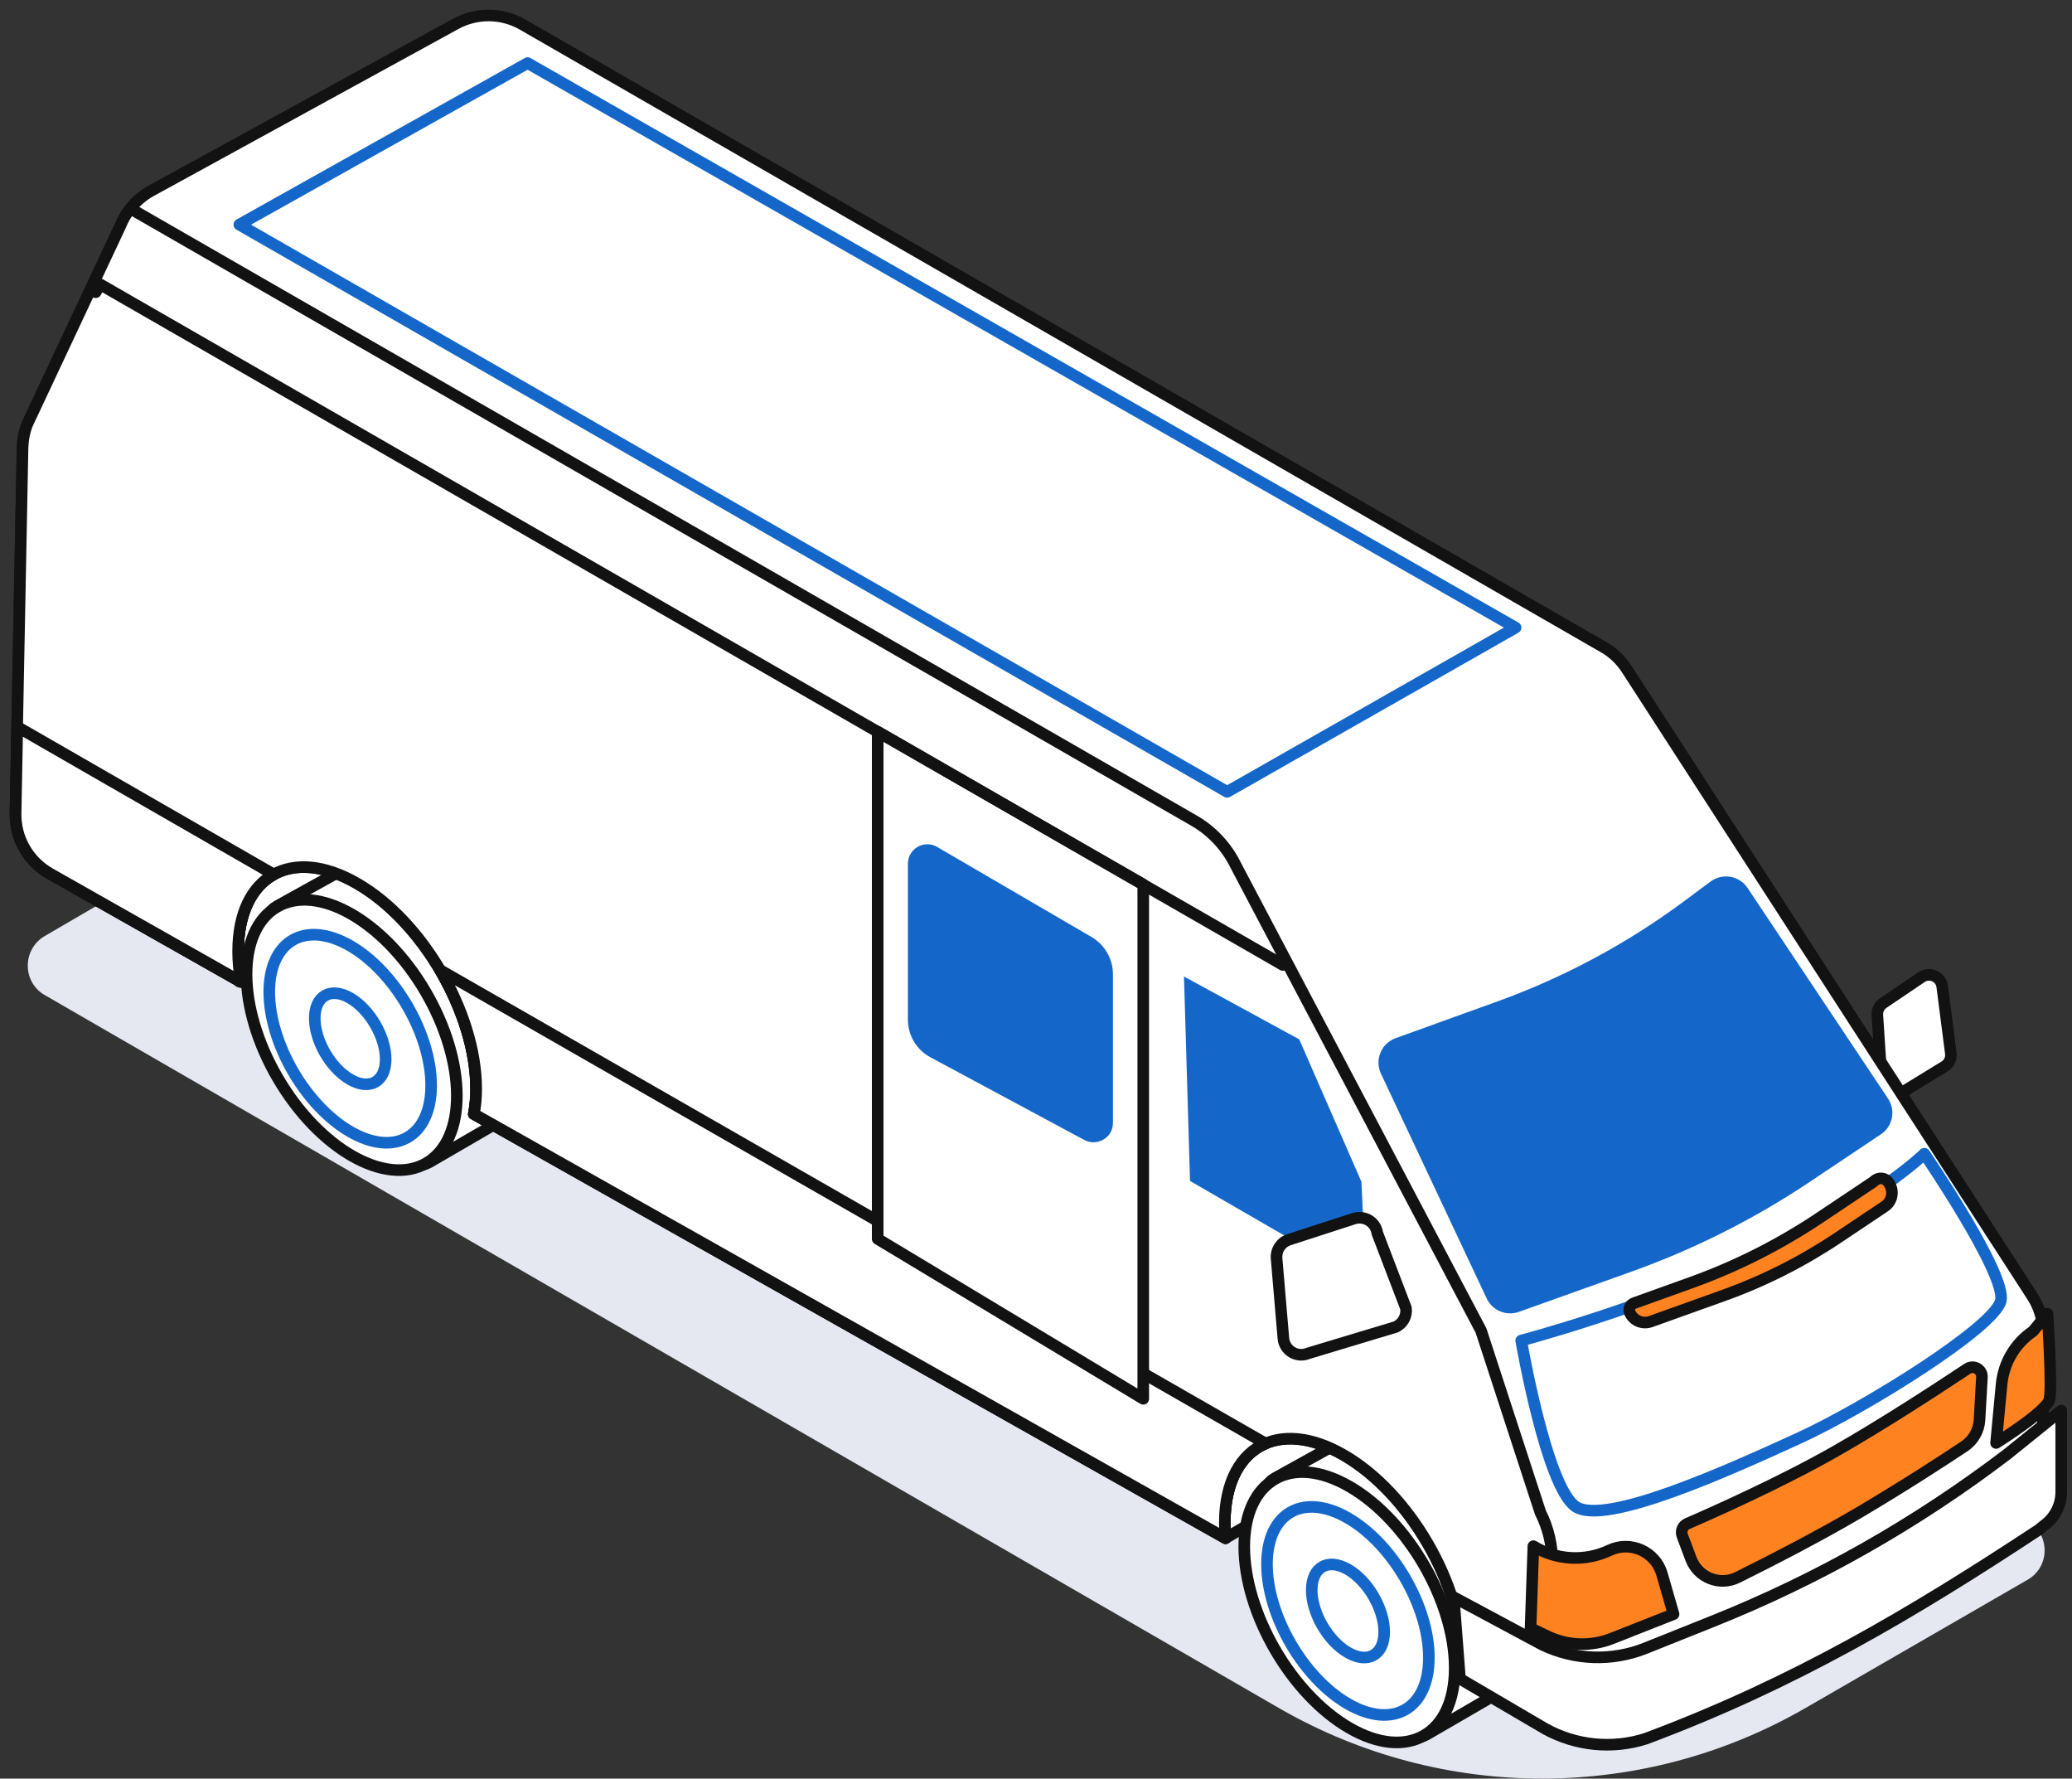
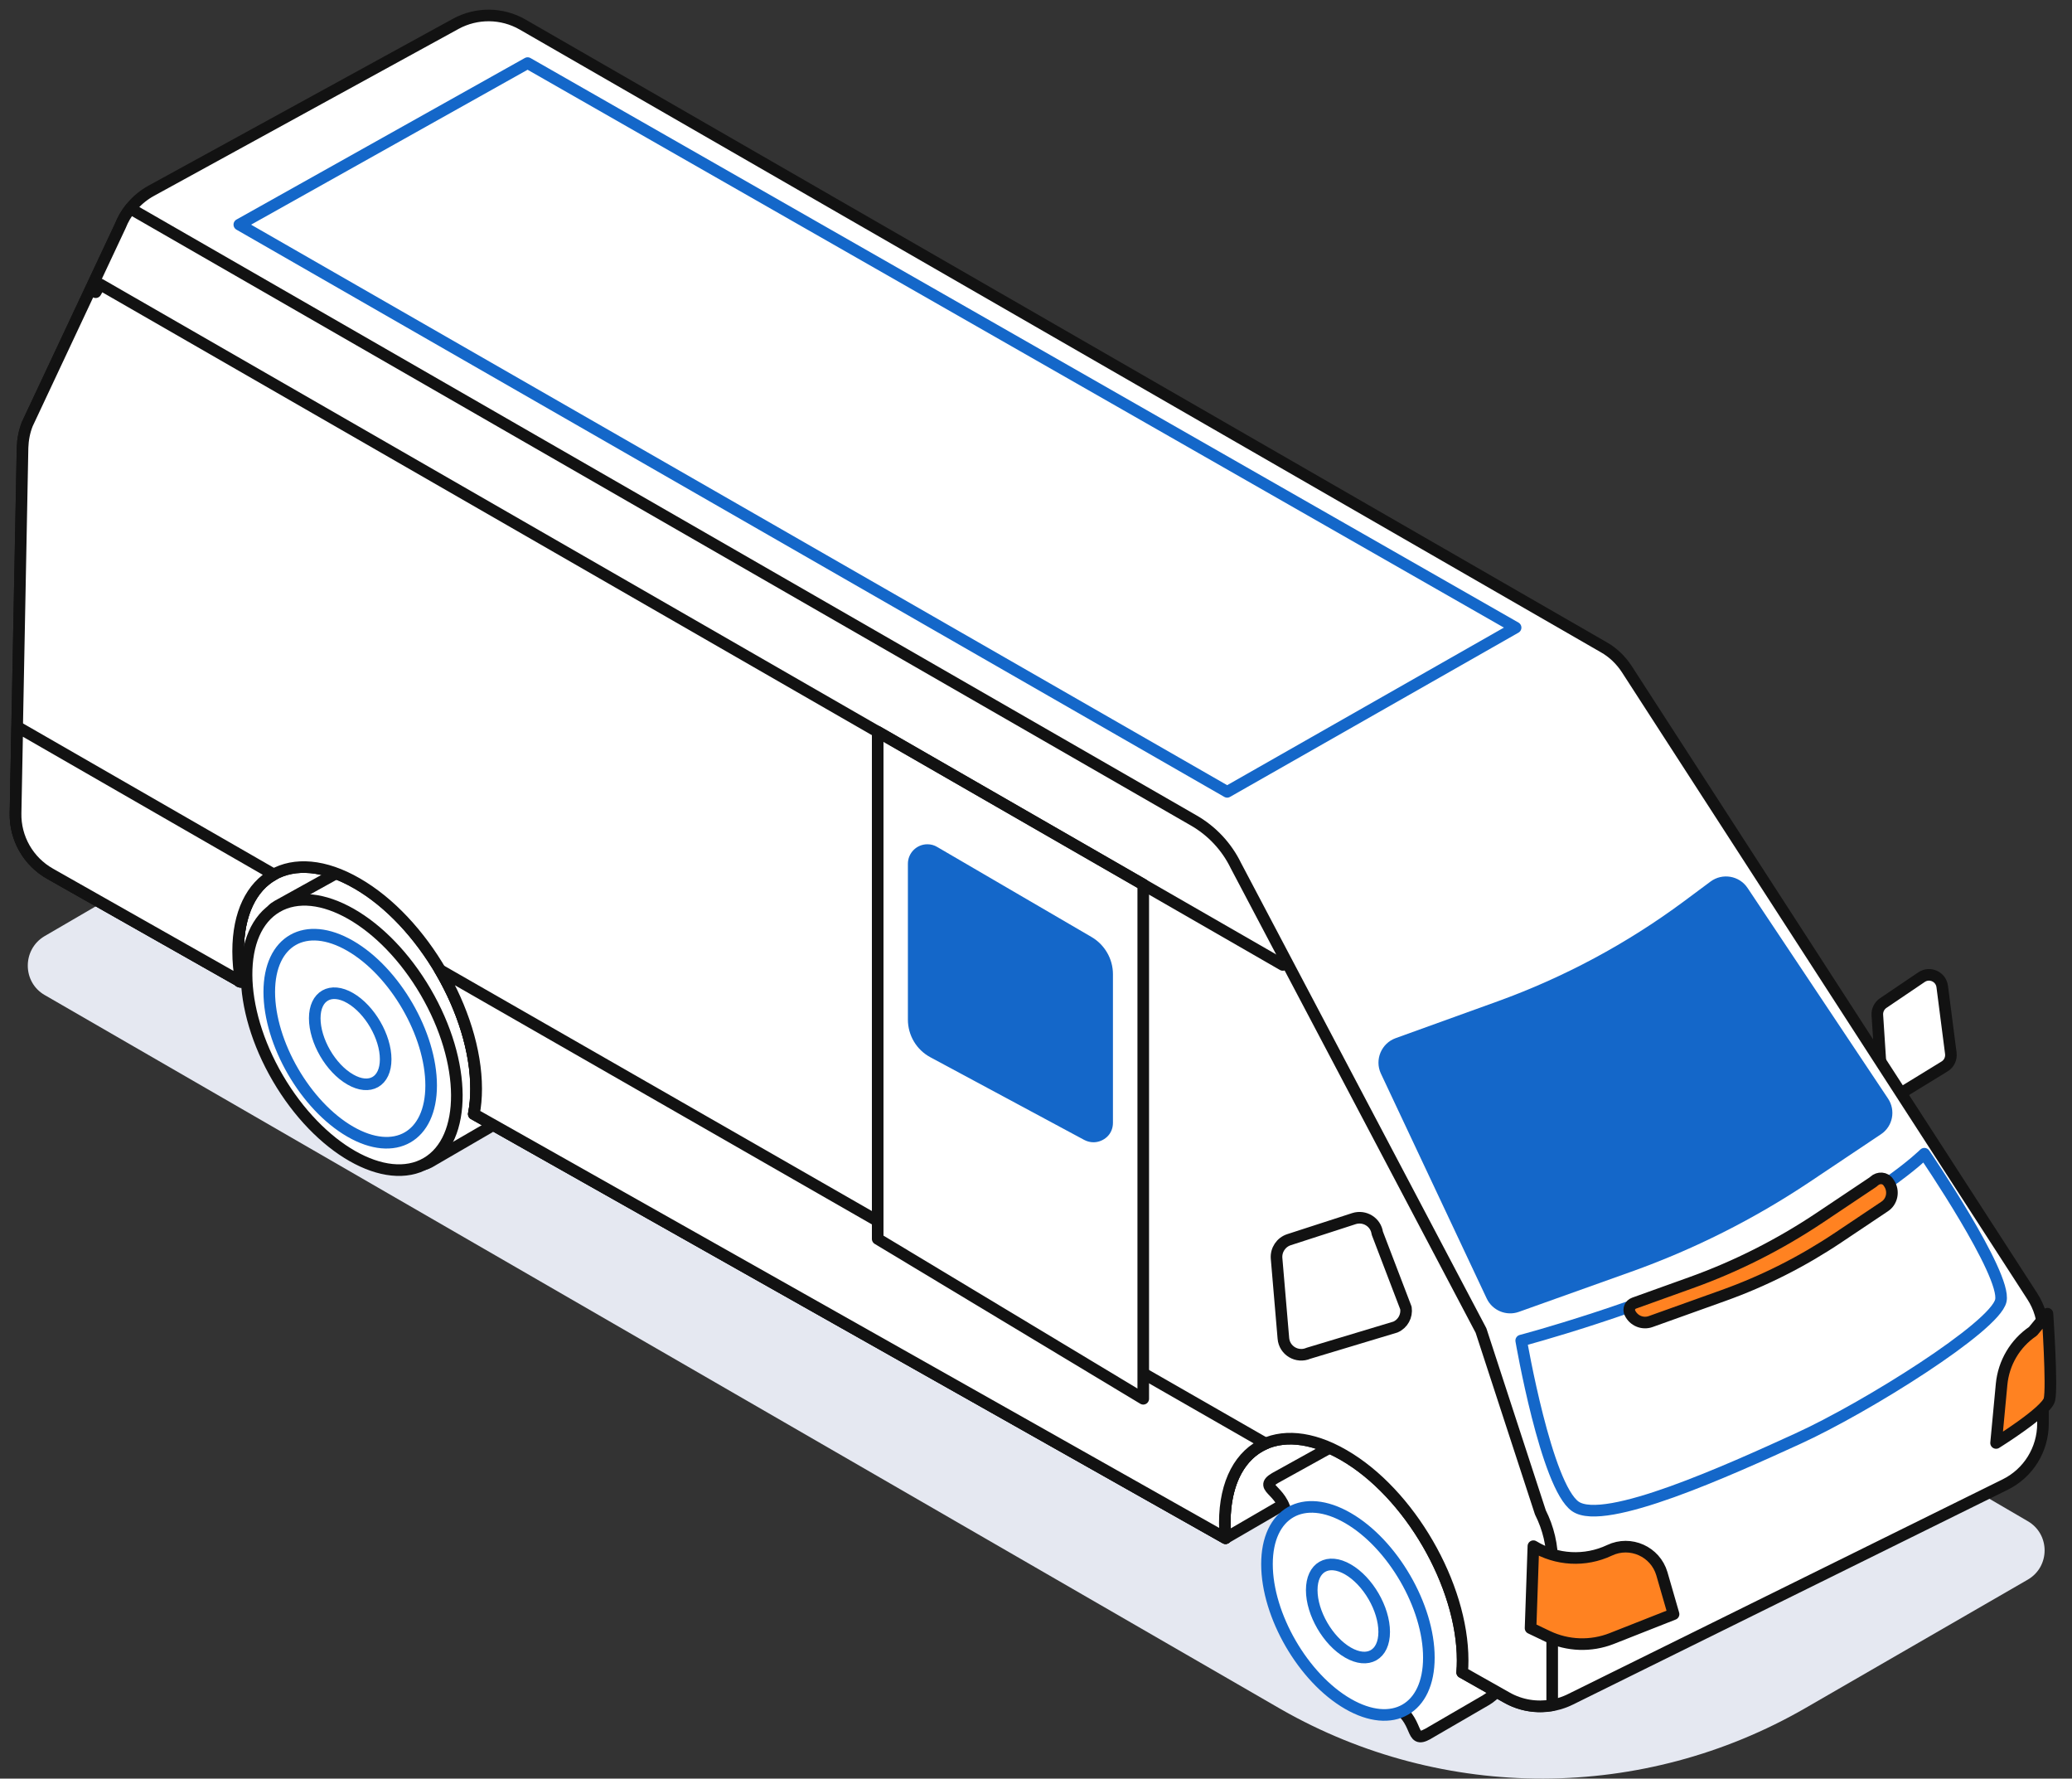
<svg xmlns="http://www.w3.org/2000/svg" width="134" height="115" viewBox="0 0 134 115" fill="none">
  <rect x="0" y="0" width="134" height="115" fill="#333333" stroke="none" />
  <path d="M121.411 65.622L121.694 69.959C121.736 70.607 122.45 70.981 123.007 70.641L125.757 68.954C126.048 68.779 126.206 68.447 126.164 68.106L125.607 63.786C125.524 63.146 124.801 62.822 124.27 63.179L121.802 64.849C121.536 65.024 121.395 65.323 121.411 65.622Z" fill="white" stroke="#121212" stroke-width="0.75" stroke-linecap="round" stroke-linejoin="round" />
  <path d="M2.901 64.343L82.857 110.523C93.368 116.522 106.271 116.489 116.757 110.44L131.132 102.14C132.594 101.301 132.594 99.19 131.132 98.351L35.729 42.682C35.048 42.291 34.209 42.291 33.527 42.682L2.868 60.537C1.43 61.401 1.439 63.512 2.901 64.343Z" fill="#E5E8F1" />
  <path d="M79.262 99.447L90.545 92.892L78.738 90.748L79.262 99.447Z" fill="white" stroke="#121212" stroke-width="0.75" stroke-linecap="round" stroke-linejoin="round" />
  <path d="M15.484 63.47L26.768 56.915L14.961 54.763L15.484 63.47Z" fill="white" stroke="#121212" stroke-width="0.75" stroke-linecap="round" stroke-linejoin="round" />
  <path d="M33.491 68.614C33.491 70.716 32.769 72.212 31.58 72.935C31.547 72.96 27.85 75.095 27.816 75.12C26.587 75.809 27.376 74.248 25.506 73.167C21.751 70.999 18.702 65.748 18.702 61.435C18.702 59.3 16.732 59.283 17.937 58.577C17.97 58.56 21.901 56.383 21.942 56.358C23.172 55.694 24.842 55.818 26.686 56.882C30.442 59.051 33.491 64.302 33.491 68.614Z" fill="white" stroke="#121212" stroke-width="0.75" stroke-linecap="round" stroke-linejoin="round" />
  <path d="M27.585 75.197C30.223 73.655 30.195 68.698 27.523 64.126C24.85 59.555 20.545 57.099 17.906 58.642C15.268 60.184 15.296 65.141 17.968 69.712C20.641 74.284 24.946 76.74 27.585 75.197Z" fill="white" stroke="#121212" stroke-width="0.75" stroke-linecap="round" stroke-linejoin="round" />
  <path d="M22.649 61.153C19.757 59.483 17.414 60.821 17.414 64.136C17.414 67.451 19.757 71.497 22.649 73.168C25.54 74.838 27.883 73.5 27.883 70.185C27.883 66.869 25.54 62.823 22.649 61.153Z" fill="white" stroke="#1467C9" stroke-width="0.75" stroke-linecap="round" stroke-linejoin="round" />
  <path d="M22.649 64.534C21.386 63.803 20.355 64.385 20.355 65.839C20.355 67.293 21.378 69.063 22.649 69.794C23.912 70.525 24.942 69.944 24.942 68.489C24.942 67.035 23.912 65.266 22.649 64.534Z" fill="white" stroke="#1467C9" stroke-width="0.75" stroke-linecap="round" stroke-linejoin="round" />
  <path d="M98.015 105.604C98.015 107.706 97.292 109.202 96.104 109.925C96.07 109.95 92.373 112.085 92.34 112.11C91.11 112.8 91.9 111.238 90.03 110.158C86.274 107.989 83.225 102.738 83.225 98.425C83.225 96.29 81.256 96.273 82.461 95.567C82.494 95.551 86.424 93.374 86.466 93.349C87.695 92.684 89.365 92.809 91.21 93.872C94.974 96.049 98.015 101.3 98.015 105.604Z" fill="white" stroke="#121212" stroke-width="0.75" stroke-linecap="round" stroke-linejoin="round" />
-   <path d="M94.079 107.848C94.079 112.16 91.029 113.896 87.274 111.728C83.518 109.559 80.469 104.308 80.469 99.996C80.469 95.683 83.518 93.947 87.274 96.115C91.029 98.284 94.079 103.535 94.079 107.848Z" fill="white" stroke="#121212" stroke-width="0.75" stroke-linecap="round" stroke-linejoin="round" />
  <path d="M87.172 98.151C84.281 96.481 81.938 97.819 81.938 101.134C81.938 104.449 84.281 108.495 87.172 110.166C90.064 111.836 92.407 110.498 92.407 107.183C92.415 103.867 90.064 99.821 87.172 98.151Z" fill="white" stroke="#1467C9" stroke-width="0.75" stroke-linecap="round" stroke-linejoin="round" />
  <path d="M87.175 101.474C85.879 100.727 84.832 101.325 84.832 102.812C84.832 104.299 85.879 106.103 87.175 106.85C88.471 107.598 89.518 107 89.518 105.513C89.518 104.025 88.471 102.222 87.175 101.474Z" fill="white" stroke="#1467C9" stroke-width="0.75" stroke-linecap="round" stroke-linejoin="round" />
  <path d="M131.425 83.802L105.202 43.255C104.82 42.673 104.313 42.183 103.707 41.843L33.796 1.586C32.467 0.822 30.83 0.805 29.484 1.536L9.775 12.338C8.869 12.836 8.171 13.634 7.789 14.589L1.765 27.418C1.574 27.9 1.475 28.424 1.458 28.939L1.001 52.586C0.968 54.198 1.824 55.702 3.236 56.499L15.575 63.487C15.458 62.814 15.4 62.158 15.4 61.51C15.4 56.632 18.848 54.663 23.094 57.123C27.348 59.574 30.788 65.523 30.788 70.4C30.788 70.982 30.738 71.53 30.639 72.029L79.254 99.456C79.221 99.124 79.204 98.791 79.204 98.467C79.204 93.59 82.652 91.621 86.898 94.08C91.152 96.531 94.592 102.481 94.592 107.358C94.592 107.624 94.584 107.881 94.559 108.131L97.442 109.759C98.713 110.482 100.25 110.524 101.563 109.875L129.672 95.991C131.176 95.252 132.123 93.723 132.123 92.045V86.195C132.14 85.348 131.89 84.517 131.425 83.802Z" fill="white" stroke="#121212" stroke-width="0.75" stroke-linecap="round" stroke-linejoin="round" />
  <path d="M99.619 97.786L95.78 86.029L79.927 55.968C79.329 54.738 78.373 53.716 77.177 53.035L8.429 13.484C8.163 13.817 7.947 14.191 7.789 14.589L1.765 27.418C1.574 27.9 1.475 28.424 1.458 28.939L1.001 52.586C0.968 54.198 1.824 55.702 3.236 56.499L15.575 63.487C15.458 62.814 15.4 62.158 15.4 61.51C15.4 56.632 18.848 54.663 23.094 57.123C27.348 59.574 30.788 65.523 30.788 70.4C30.788 70.982 30.738 71.53 30.639 72.029L79.254 99.456C79.221 99.124 79.204 98.791 79.204 98.467C79.204 93.59 82.652 91.621 86.898 94.08C91.152 96.531 94.592 102.481 94.592 107.358C94.592 107.624 94.584 107.881 94.559 108.131L97.442 109.759C98.347 110.274 99.386 110.432 100.383 110.258V101.068C100.4 99.93 100.134 98.808 99.619 97.786Z" fill="white" stroke="#121212" stroke-width="0.75" stroke-linecap="round" stroke-linejoin="round" />
  <path d="M90.258 67.125L96.85 64.746C101.152 63.191 105.209 61.015 108.881 58.294L110.623 56.999C111.392 56.429 112.488 56.616 113.019 57.415L122.106 71.036C122.613 71.801 122.408 72.836 121.64 73.341L117.011 76.437C113.42 78.832 109.552 80.779 105.487 82.229L98.233 84.82C97.423 85.113 96.515 84.738 96.147 83.956L89.301 69.406C88.892 68.518 89.334 67.459 90.258 67.125Z" fill="#1467C9" />
-   <path d="M76.57 63.138L76.961 76.357L88.352 82.946L88.045 76.407L84.023 67.201L76.57 63.138Z" fill="#1467C9" />
  <path d="M107.476 101.75C107.052 100.321 105.449 99.598 104.094 100.238C102.516 100.985 100.663 100.886 99.167 99.972L98.984 105.273L100.098 105.805C101.394 106.419 102.89 106.469 104.227 105.946L108.232 104.367L107.476 101.75Z" fill="#FF8221" stroke="#121212" stroke-width="0.75" stroke-linecap="round" stroke-linejoin="round" />
  <path d="M132.413 84.94L131.474 86.079C130.32 86.86 129.58 88.114 129.447 89.502L129.09 93.299C129.09 93.299 132.339 91.28 132.538 90.499C132.737 89.718 132.413 84.94 132.413 84.94Z" fill="#FF8221" stroke="#121212" stroke-width="0.75" stroke-linecap="round" stroke-linejoin="round" />
  <path d="M79.363 51.199L98.017 40.58L34.122 4.079L15.477 14.523L79.363 51.199Z" fill="white" stroke="#1467C9" stroke-width="0.75" stroke-linecap="round" stroke-linejoin="round" />
  <path d="M82.558 81.359L82.999 86.535C83.065 87.325 83.888 87.815 84.619 87.499L90.244 85.804C90.726 85.596 91 85.09 90.925 84.575L89.072 79.73C88.973 79.016 88.25 78.576 87.568 78.791L83.364 80.154C82.849 80.32 82.517 80.819 82.558 81.359Z" fill="white" stroke="#121212" stroke-width="0.75" stroke-linecap="round" stroke-linejoin="round" />
  <path d="M81.845 93.332L28.461 62.723C29.898 65.157 30.796 67.916 30.796 70.4C30.796 70.982 30.746 71.53 30.646 72.029L79.261 99.456C79.228 99.124 79.211 98.791 79.211 98.467C79.211 95.817 80.233 94.022 81.845 93.332Z" fill="white" stroke="#121212" stroke-width="0.75" stroke-linecap="round" stroke-linejoin="round" />
  <path d="M15.4 61.51C15.4 59.042 16.28 57.322 17.71 56.541L1.117 46.994L1.009 52.578C0.976 54.19 1.831 55.694 3.244 56.491L15.582 63.479C15.458 62.814 15.4 62.158 15.4 61.51Z" fill="white" stroke="#121212" stroke-width="0.75" stroke-linecap="round" stroke-linejoin="round" />
-   <path d="M94.012 103.27L99.745 106.344C101.839 107.349 104.257 107.432 106.417 106.568L110.779 104.823C117.576 102.106 123.965 98.475 129.79 94.038L133.304 91.205V96.465C133.304 97.27 132.939 98.035 132.307 98.542L131.842 98.916C123.624 104.333 116.014 108.845 106.417 112.426C104.265 113.107 101.922 112.875 99.944 111.786L94.419 108.546L94.012 103.27Z" fill="white" stroke="#121212" stroke-width="0.75" stroke-linecap="round" stroke-linejoin="round" />
-   <path d="M108.798 99.298L109.363 100.802C109.82 102.007 111.216 102.564 112.371 101.99C114.448 100.96 117.664 99.315 120.348 97.728C123.339 95.95 125.798 94.346 127.053 93.507C127.618 93.125 127.975 92.502 128.017 91.82L128.175 89.054C128.208 88.547 127.643 88.223 127.227 88.505C125.474 89.668 121.785 92.086 118.636 93.873C115.13 95.867 110.643 97.861 109.122 98.517C108.823 98.65 108.682 98.991 108.798 99.298Z" fill="#FF8221" stroke="#121212" stroke-width="0.75" stroke-linecap="round" stroke-linejoin="round" />
  <path d="M124.452 74.596C124.452 74.596 129.786 82.406 129.396 84.101C129.005 85.796 120.688 91.006 116.26 93.025C111.839 95.044 103.771 98.708 101.885 97.403C99.999 96.099 98.379 86.677 98.379 86.677C98.379 86.677 106.065 84.666 113.742 81.16C121.419 77.653 124.452 74.596 124.452 74.596Z" fill="white" stroke="#1467C9" stroke-width="0.75" stroke-linecap="round" stroke-linejoin="round" />
  <path d="M122.178 76.524L122.128 76.449C121.921 76.133 121.489 76.108 121.206 76.366C121.165 76.407 121.115 76.441 121.065 76.474L117.7 78.725C115.091 80.47 112.282 81.891 109.333 82.946L105.677 84.259C105.419 84.351 105.295 84.641 105.411 84.891C105.652 85.397 106.234 85.638 106.757 85.447L111.443 83.769C114.069 82.83 116.57 81.567 118.888 80.013L121.879 78.011C122.369 77.695 122.502 77.022 122.178 76.524Z" fill="#FF8221" stroke="#121212" stroke-width="0.75" stroke-linecap="round" stroke-linejoin="round" />
  <path d="M73.936 90.441V57.189L56.762 47.31V80.105L73.936 90.441Z" fill="white" stroke="#121212" stroke-width="0.75" stroke-linecap="round" stroke-linejoin="round" />
  <path d="M82.961 62.39L6.478 18.387L6.188 18.894" fill="white" />
  <path d="M82.961 62.39L6.478 18.387L6.188 18.894" stroke="#121212" stroke-width="0.75" stroke-linecap="round" stroke-linejoin="round" />
  <path d="M70.721 73.856C70.513 73.856 70.314 73.806 70.123 73.707L60.177 68.364C59.272 67.882 58.715 66.943 58.715 65.921V55.851C58.715 55.153 59.28 54.588 59.978 54.588C60.202 54.588 60.418 54.646 60.609 54.762L70.597 60.587C71.444 61.085 71.976 61.999 71.976 62.988V72.602C71.976 72.951 71.843 73.275 71.594 73.507C71.361 73.723 71.045 73.856 70.721 73.856Z" fill="#1467C9" />
</svg>